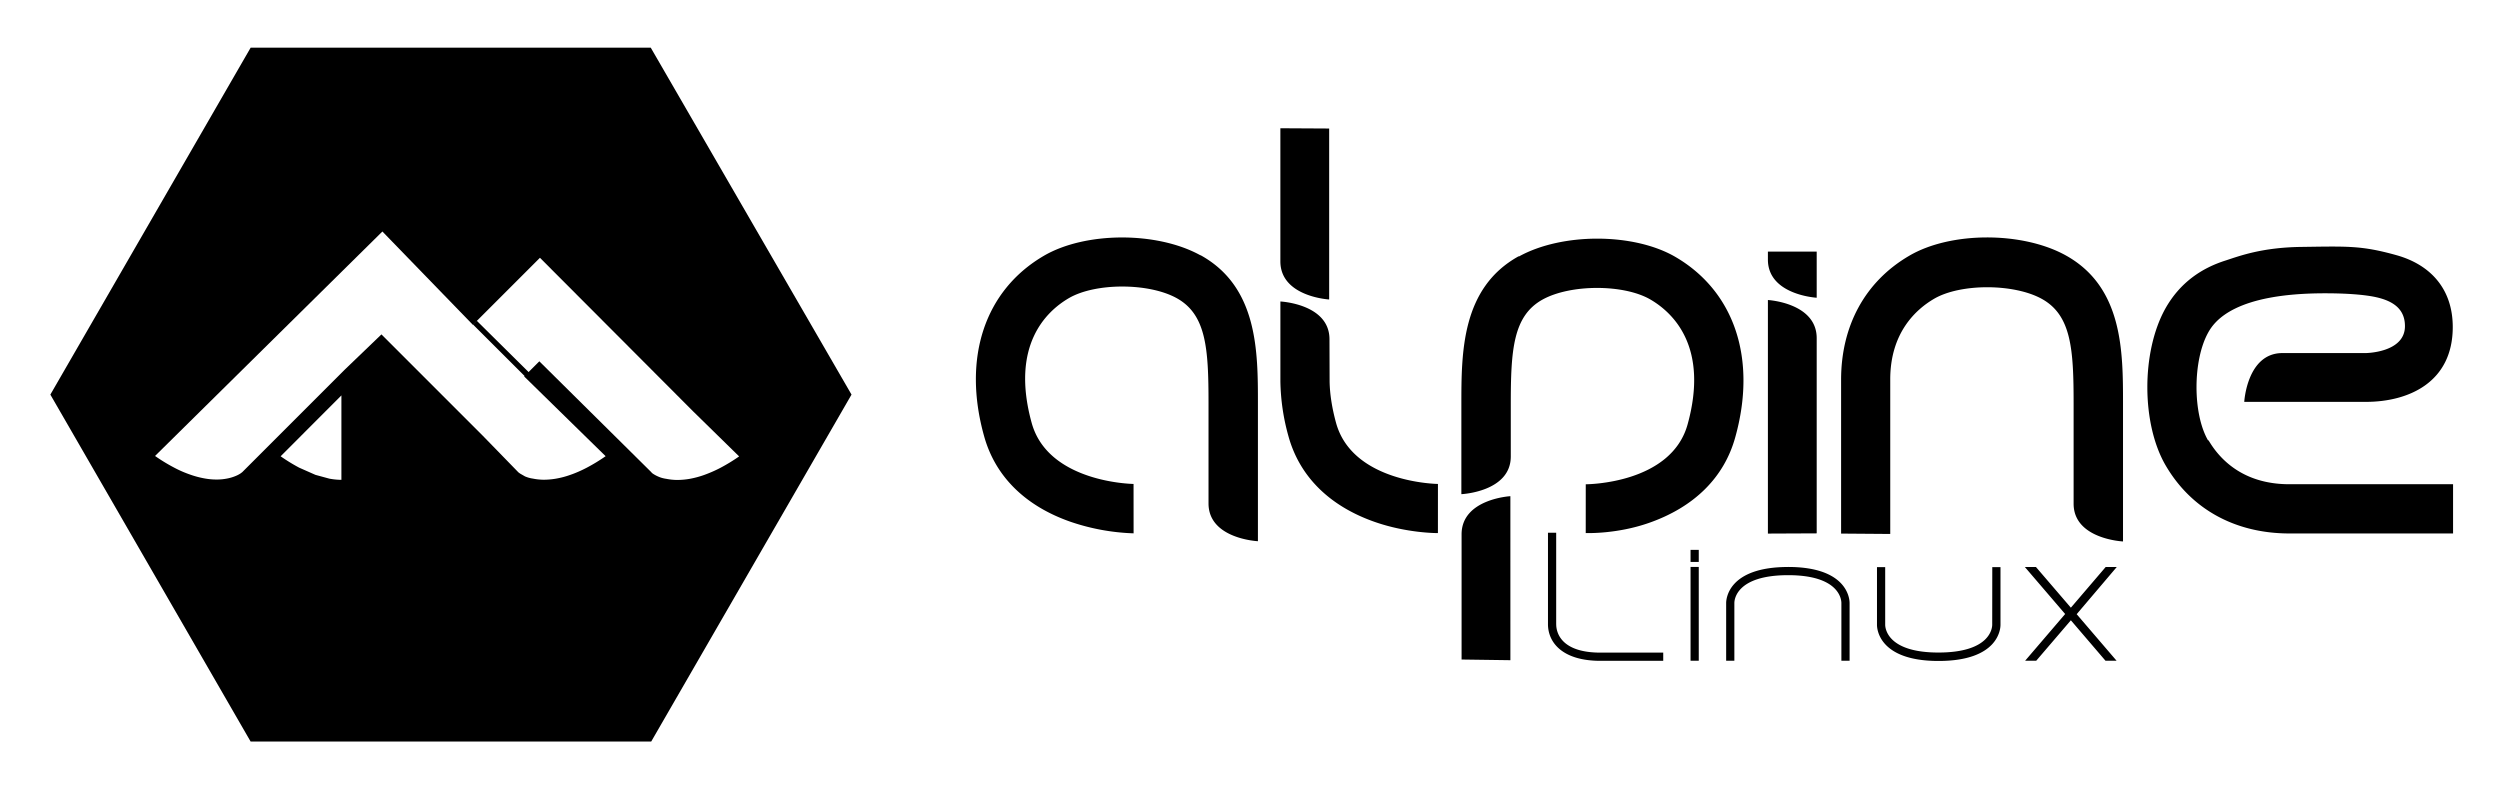
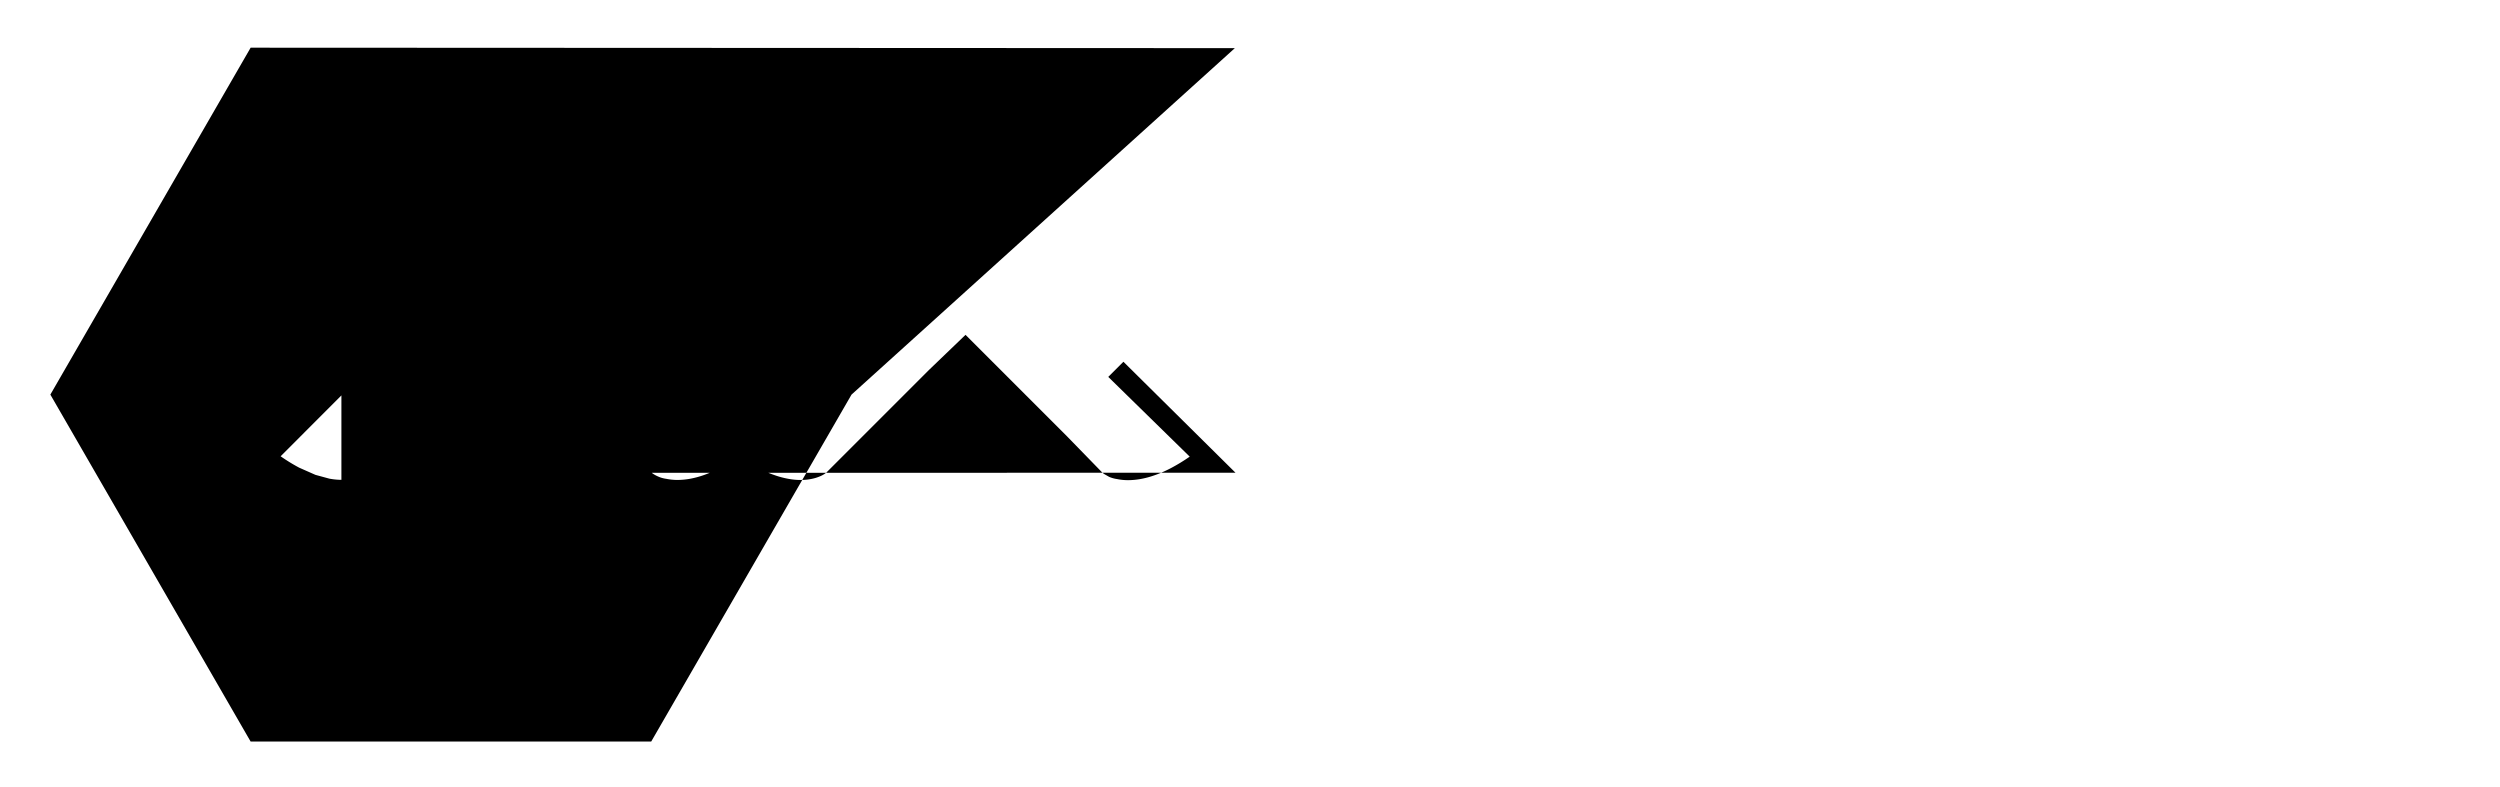
<svg xmlns="http://www.w3.org/2000/svg" role="img" viewBox="3.58 12.21 112.71 35.46">
  <title>Alpine Linux logo</title>
-   <path d="M18.972 33.842v-3.806l-2.74 2.745a8.03 8.03 0 0 0 .835.513l.735.325.625.17c.184.036.373.052.537.054m14-.317a.74.74 0 0 0 .08.058c.07.044.142.082.218.114.095.043.216.08.36.1a2.57 2.57 0 0 0 .507.05 3.3 3.3 0 0 0 .539-.049 4.09 4.09 0 0 0 .642-.17 5.89 5.89 0 0 0 .745-.325c.294-.155.575-.327.848-.517l-2.08-2.037-6.9-6.918-3.023 3.023-4.08-4.208-10.25 10.12a7.8 7.8 0 0 0 .846.517 4.97 4.97 0 0 0 .744.325 4.05 4.05 0 0 0 .64.17 2.97 2.97 0 0 0 .538.05 2.4 2.4 0 0 0 .507-.05 1.88 1.88 0 0 0 .36-.11 1.28 1.28 0 0 0 .217-.113l.08-.06 4.625-4.625 1.65-1.585 4.575 4.575 1.6 1.644a1.4 1.4 0 0 0 .08.058l.218.125a1.39 1.39 0 0 0 .36.1c.144.03.313.05.5.05a3.3 3.3 0 0 0 .539-.049 3.89 3.89 0 0 0 .643-.17c.234-.08.48-.187.745-.325a7.95 7.95 0 0 0 .847-.517l-3.672-3.595.683-.683 5.054 5.004m-.03-19.143L41.97 30l-9.03 15.64H14.878L5.85 30l9.03-15.64z" />
-   <path d="M27.307 29.238l-2.405-2.4.17-.17 2.42 2.395zm75.82 2.825c-.694-1.2-.692-3.595.004-4.855.304-.55 1.23-1.775 5.265-1.775.83 0 1.438.042 1.884.102.98.13 1.725.465 1.725 1.378 0 1.205-1.775 1.215-1.775 1.215h-3.75c-1.598 0-1.72 2.2-1.72 2.2h5.48c1.925 0 3.92-.875 3.92-3.375 0-1.68-.966-2.8-2.544-3.24s-2.2-.4-4.34-.37c-1.72.03-2.712.4-3.337.605-1.098.345-2.08 1-2.744 2.188-1.08 1.954-1.07 5.185.02 7.055 1.166 2 3.166 3.07 5.584 3.07h7.375v-2.22h-7.37c-2.123.006-3.175-1.16-3.653-1.978M57.7 23.72c-1.954-1.08-5.185-1.07-7.055.02-2.67 1.557-3.683 4.6-2.7 8.125.5 1.816 1.85 3.155 3.902 3.87a9.76 9.76 0 0 0 2.84.52l-.002-2.227c-.038 0-3.853-.056-4.594-2.755-.957-3.48.644-5.02 1.684-5.625 1.2-.694 3.595-.693 4.855.004 1.337.74 1.435 2.283 1.435 4.735v4.52c0 1.598 2.227 1.703 2.227 1.703V30.4c0-2.34 0-5.255-2.585-6.684m28.877 12.55v-6.94c.002-2.418 1.073-4.418 3.07-5.584 1.87-1.1 5.1-1.1 7.055-.02 2.585 1.43 2.585 4.342 2.585 6.684v6.215s-2.227-.105-2.227-1.702v-4.5c0-2.452-.096-3.995-1.435-4.735-1.26-.696-3.665-.7-4.855-.004-.817.478-1.984 1.53-1.977 3.653v6.95zm-3.3 0v-10.53s2.2.123 2.2 1.72v8.8zm2.2-12.713v2.08s-2.2-.123-2.2-1.72v-.36zm-13.425.22c1.954-1.08 5.185-1.07 7.055.02 2.67 1.558 3.683 4.6 2.7 8.125-.5 1.816-1.85 3.155-3.903 3.87-1.45.505-2.785.454-2.84.455l.001-2.2c.038 0 3.853-.01 4.594-2.708.958-3.48-.644-5.02-1.684-5.625-1.2-.694-3.595-.692-4.855.004-1.337.74-1.435 2.282-1.435 4.735v2.34c0 1.598-2.228 1.7-2.228 1.7v-4.043c0-2.34 0-5.255 2.585-6.684m-.375 18.212V34.58s-2.2.123-2.2 1.72v5.644zm-8.17-23.97v7.708s-2.2-.123-2.2-1.72v-6zm.313 13.28c-.192-.7-.283-1.322-.293-1.875l-.006-1.904c0-1.598-2.213-1.703-2.213-1.703v3.594a9.67 9.67 0 0 0 .363 2.478c.5 1.816 1.85 3.155 3.902 3.87 1.45.505 2.783.5 2.837.5l.001-2.216c-.038 0-3.853-.056-4.594-2.755m9.925 9.08v-4.125h-.37v4.125c0 .797.62 1.65 2.366 1.65h2.83v-.37h-2.83c-1.85 0-1.995-.978-1.995-1.278M79.797 42h.37v-4.23h-.37zm0-4.456h.37V37h-.37zm19.216.228h-.5l-1.57 1.835-1.575-1.835h-.5l1.817 2.12L94.88 42h.5l1.563-1.825L98.505 42h.5l-1.8-2.1zm-5.616 2.602c0 .13-.067 1.255-2.425 1.255-2.334 0-2.4-1.125-2.4-1.255V37.78h-.37v2.604c0 .166.078 1.625 2.773 1.625 2.717 0 2.795-1.46 2.795-1.625V37.78h-.37zm-9.2-2.602c-2.718 0-2.795 1.46-2.795 1.625V42h.37v-2.604c0-.13.068-1.255 2.425-1.255 2.334 0 2.4 1.125 2.4 1.255V42h.37v-2.604c0-.166-.077-1.625-2.772-1.625" />
+   <path d="M18.972 33.842v-3.806l-2.74 2.745a8.03 8.03 0 0 0 .835.513l.735.325.625.17c.184.036.373.052.537.054m14-.317a.74.74 0 0 0 .08.058c.07.044.142.082.218.114.095.043.216.08.36.1a2.57 2.57 0 0 0 .507.05 3.3 3.3 0 0 0 .539-.049 4.09 4.09 0 0 0 .642-.17 5.89 5.89 0 0 0 .745-.325c.294-.155.575-.327.848-.517a7.8 7.8 0 0 0 .846.517 4.97 4.97 0 0 0 .744.325 4.05 4.05 0 0 0 .64.17 2.97 2.97 0 0 0 .538.05 2.4 2.4 0 0 0 .507-.05 1.88 1.88 0 0 0 .36-.11 1.28 1.28 0 0 0 .217-.113l.08-.06 4.625-4.625 1.65-1.585 4.575 4.575 1.6 1.644a1.4 1.4 0 0 0 .08.058l.218.125a1.39 1.39 0 0 0 .36.1c.144.03.313.05.5.05a3.3 3.3 0 0 0 .539-.049 3.89 3.89 0 0 0 .643-.17c.234-.08.48-.187.745-.325a7.95 7.95 0 0 0 .847-.517l-3.672-3.595.683-.683 5.054 5.004m-.03-19.143L41.97 30l-9.03 15.64H14.878L5.85 30l9.03-15.64z" />
</svg>